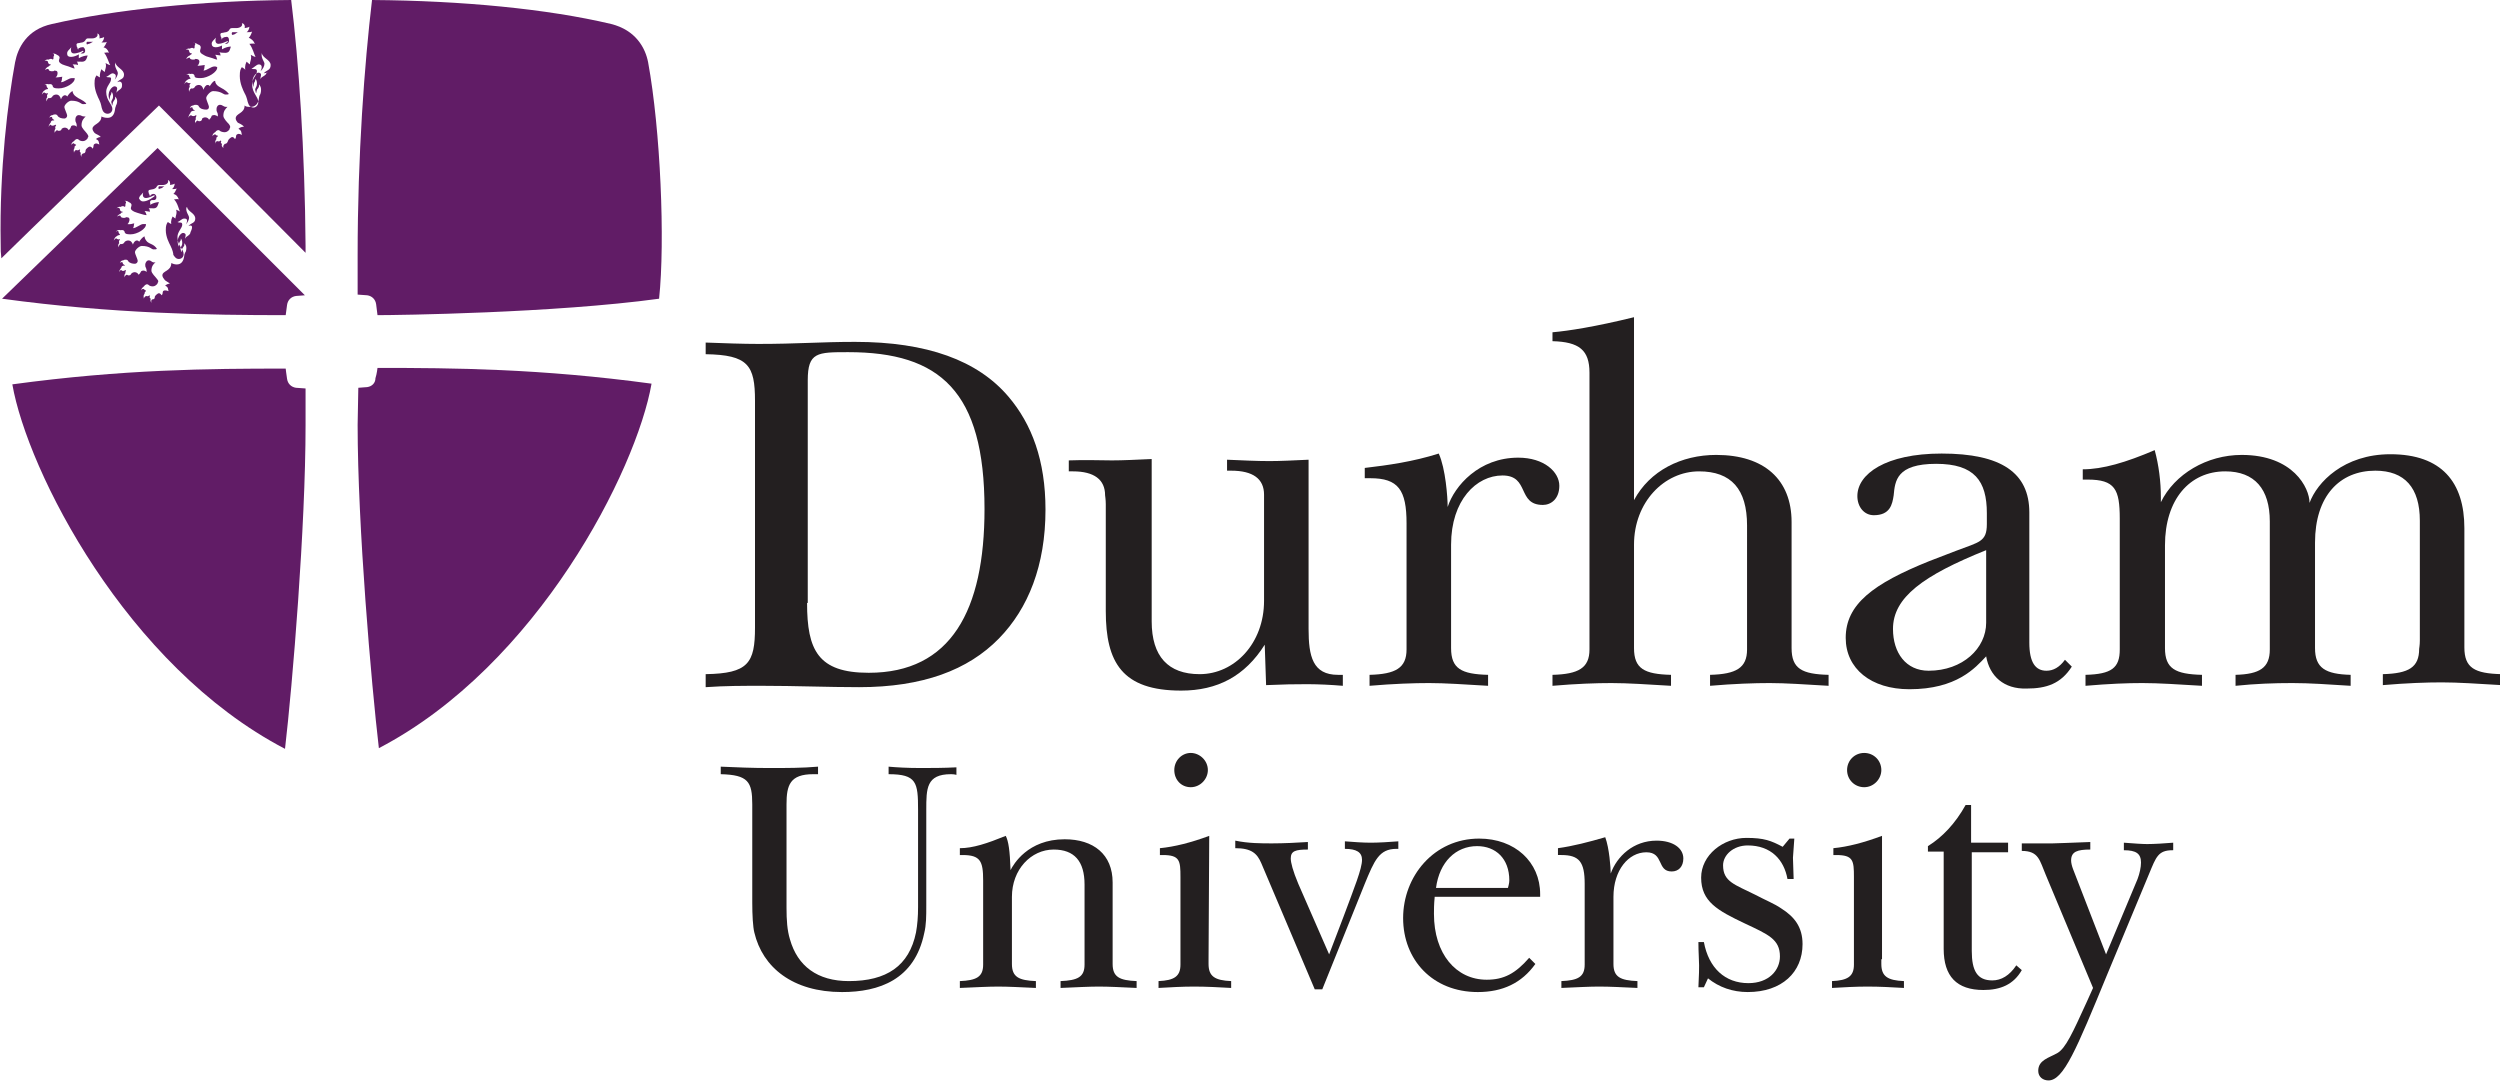
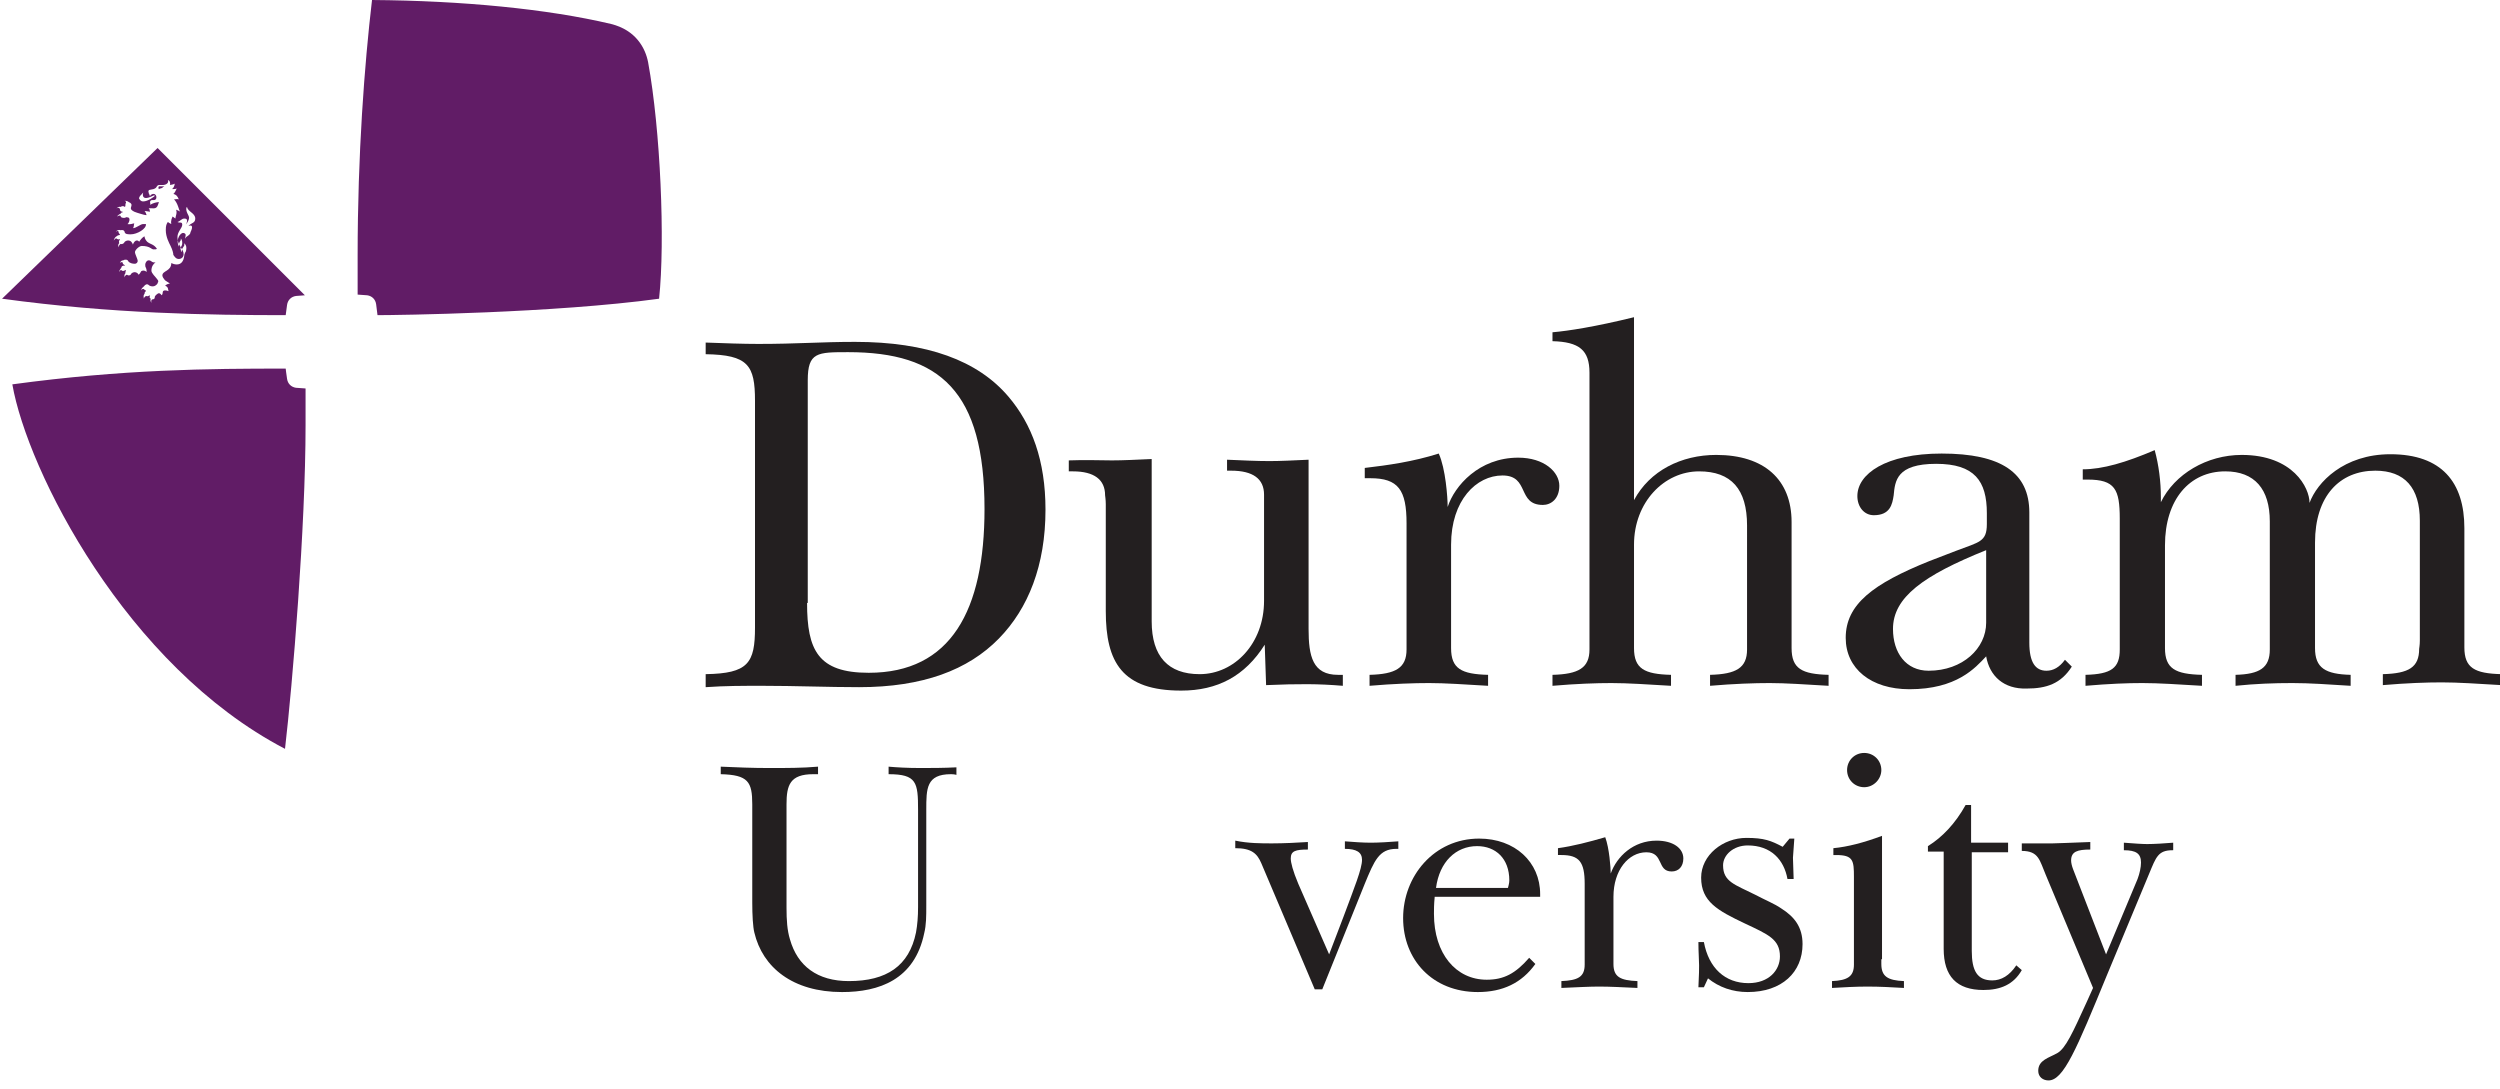
<svg xmlns="http://www.w3.org/2000/svg" xmlns:xlink="http://www.w3.org/1999/xlink" version="1.1" id="Layer_1" x="0px" y="0px" viewBox="0 0 364.9 159" style="enable-background:new 0 0 364.9 159;" xml:space="preserve">
  <style type="text/css">
	.st0{fill:#FFFFFF;}
	.st1{clip-path:url(#SVGID_2_);fill:#611C66;}
	.st2{fill:#611C66;}
	.st3{fill:#231F20;}
</style>
  <rect class="st0" width="365.1" height="159" />
  <g id="XMLID_1_">
    <g id="XMLID_2_">
      <g>
        <defs>
          <rect id="SVGID_1_" width="365" height="157.6" />
        </defs>
        <clipPath id="SVGID_2_">
          <use xlink:href="#SVGID_1_" style="overflow:visible;" />
        </clipPath>
-         <path id="XMLID_4_" class="st1" d="M44.6,36.9c0-0.8,0-0.2,0-1c-0.1-13.9-1-27-2.1-35.9C29.3,0.1,16.8,1.4,7.6,3.5     C3.9,4.3,2.6,7,2.2,9.1c-1,5.4-2.3,15.6-2.1,26.5c0,1.2,0,1,0.1,2.1c2.2-2.2,23-22.3,23-22.3L44.6,36.9" />
      </g>
    </g>
    <path id="XMLID_5_" class="st2" d="M43.2,43.2c-0.7,0.1-1.2,0.6-1.3,1.3c-0.1,0.7-0.2,1.5-0.2,1.5l0,0l0,0   c-11.1,0-25.3-0.2-41.4-2.4l22.7-22l21.5,21.5L43.2,43.2" />
    <path id="XMLID_6_" class="st2" d="M55.1,46c2.8,0,25.8-0.3,41.1-2.4c0.9-8.4,0.2-24.7-1.6-34.5c-0.4-2.1-1.8-4.7-5.4-5.6   C79.9,1.3,67.5,0.1,54.3,0c-1.1,9.4-2.1,22.5-2.1,37.3v5.6V43l1.4,0.1c0.7,0.1,1.2,0.6,1.3,1.3C55,45.1,55.1,46,55.1,46L55.1,46" />
    <path id="XMLID_7_" class="st2" d="M44.6,56.7l-1.4-0.1c-0.7-0.1-1.2-0.6-1.3-1.3c-0.1-0.6-0.2-1.5-0.2-1.5l0,0c-0.1,0,0.1,0-0.1,0   c-11.1,0-23.6,0.1-39.8,2.3C4,68.7,18.4,97.2,41.6,109.3c1.1-9.4,3-32.4,3-47.2L44.6,56.7L44.6,56.7L44.6,56.7L44.6,56.7" />
-     <path id="XMLID_8_" class="st2" d="M55.1,53.7C55.1,53.7,55,53.7,55.1,53.7c11.1,0,23.8,0.1,40,2.3c-2.2,12.6-16.6,41.1-39.8,53.2   c-1.1-9.4-3.1-32.4-3.1-47.2l0.1-5.4l0,0l1.3-0.1c0.7-0.1,1.2-0.6,1.2-1.3C55,54.6,55.1,53.7,55.1,53.7L55.1,53.7" />
    <path id="XMLID_9_" class="st0" d="M20.9,29.4c0.7,0,1.6-0.7,1.7-0.8l-0.1-0.1c-0.2,0.1-0.8,0.4-1.2,0.4c-0.5,0-0.5-0.5-0.4-0.8   c-0.3,0.4-0.6,0.5-0.6,0.9C20.4,29.1,20.5,29.4,20.9,29.4L20.9,29.4z M23.7,27.4c-0.1,0.1-0.4,0.1-0.5,0.2c-0.1-0.1-0.1-0.3,0-0.4   c0,0,0.7,0,0.8,0C23.8,27.3,23.8,27.3,23.7,27.4z M27.5,33c0.4-0.5,1-0.4,1-1.1c0-0.8-1.1-1-1.2-1.7c0,0.1,0,0-0.1,0.1   c-0.1,0.7,0.4,1.1,0.4,1.5c0,0.2-0.2,0.7-0.5,1c0.1-0.1,0.2-0.4,0.2-0.6c0-0.2-0.1-0.3-0.4-0.3c-0.4,0-0.6,0.4-1,0.5   c0.3,0.2,0.7-0.1,0.7,0.4s-0.7,1-0.7,1.8c0,1.3,0.9,1.7,0.9,2.5c0,0.4-0.3,0.7-0.7,0.7c-0.4,0-0.6-0.3-0.8-0.6   c0-0.2-0.1-0.7-0.4-1.3c-0.2-0.4-0.7-1.3-0.7-2.3c0-0.7,0.1-0.9,0.3-1.2c0.1,0.1,0.3,0.2,0.5,0.3c-0.1-0.5,0.1-0.9,0.2-1.1   c0.1,0.1,0.3,0.2,0.4,0.3c0-0.3,0.3-0.8,0.1-1.3c0.2,0.1,0.5,0.2,0.6,0.3c-0.2-0.2-0.3-1.2-0.9-1.8c0.3,0,0.4-0.1,0.7,0   c-0.2-0.5-0.4-0.7-0.8-0.8c0.2-0.1,0.4-0.6,0.5-0.8c-0.1,0.1-0.5,0.1-0.7,0.1c0.2-0.1,0.4-0.5,0.4-0.8c-0.1,0.1-0.6,0.2-0.7,0.2   c0.1-0.2,0-0.7-0.3-0.7c0.2,0.4-0.3,0.7-0.7,0.7c-0.1,0-0.5,0-0.5,0c-0.3,0-0.3,0.1-0.4,0.2c-0.1,0.2-0.2,0.3-0.5,0.4   c-0.1,0-0.4,0.1-0.5,0.1c-0.2,0-0.3,0.2-0.2,0.4v0.1c0.1,0.1,0.1,0.2,0.1,0.2s0.1,0.2,0.1,0.3c0-0.1,0.1-0.3,0.2-0.3   c0.2-0.1,0.2-0.1,0.3-0.1c0.2,0,0.3,0.1,0.4,0.3c0.1,0.4-0.1,0.6-0.3,0.6c-0.1,0-0.2,0-0.3,0c-0.1,0-0.3,0.1-0.3,0.3   c0,0.1,0.1,0.3,0,0.4c0.5-0.3,1-0.4,1.3-0.4c-0.2,0.5-0.2,1-1,0.9c-0.1,0-0.4,0-0.5,0c0.2,0.2,0.1,0.2,0.2,0.5   c-0.2,0-0.5-0.1-0.8-0.1c0.2,0.2,0.2,0.4,0.3,0.6c-0.2,0-0.6-0.1-0.9-0.2c-0.3-0.1-0.7-0.2-0.9-0.3c-0.8-0.4-0.4-0.6-0.4-1   c0-0.1-0.1-0.3-0.4-0.4c-0.1-0.1-0.3-0.2-0.7-0.2c0.2,0,0.3,0.1,0.3,0.3c-0.1,0.1-0.1,0.3-0.1,0.5l-0.1,0.1c-0.1-0.1-0.3-0.2-0.6,0   c-0.1,0-0.2-0.1-0.6,0.2c0.3-0.1,0.4-0.1,0.5,0.1c0,0.3,0.2,0.4,0.4,0.4c0,0.1,0,0,0,0.1c-0.1,0-0.2,0-0.3,0.2   c-0.1,0-0.5,0.3-0.5,0.4c0.2-0.1,0.3-0.2,0.5-0.1c0,0.3,0.4,0.3,0.5,0.3s0.2,0,0.3-0.1c0.5,0,0.5,0.2,0.5,0.4   c0,0.1-0.1,0.5-0.3,0.6c0.5,0.1,0.8-0.1,1-0.1c-0.1,0.2,0,0.5-0.2,0.7c0.5,0,1.1-0.6,1.5-0.6c0.2,0,0.2,0,0.4,0   c0.1,0.7-1.3,1.5-2.2,1.5c-0.4,0-0.8,0-0.9-0.3c0-0.2-0.2-0.4-0.6-0.3c-0.2-0.1-0.5,0-0.7,0.2c0.1,0,0.3-0.2,0.4,0   c0,0.2,0.1,0.3,0.2,0.4v0.1c-0.2,0-0.4,0.1-0.5,0.2c-0.2,0.1-0.3,0.3-0.4,0.6c0.2-0.2,0.2-0.3,0.4-0.3c0.1,0.1,0.3,0.2,0.5,0.1V35   c-0.1,0.1-0.2,0.2-0.1,0.5c-0.1,0.1-0.2,0.2-0.1,0.6c0.1-0.4,0.2-0.4,0.3-0.5c0.3,0.1,0.5-0.1,0.6-0.3c0.1-0.1,0.3-0.2,0.5-0.2   c0.4,0,0.6,0.3,0.7,0.6c0.1-0.3,0.3-0.6,0.6-0.6c0.1,0,0.3,0.1,0.3,0.2c0.2-0.3,0.5-0.7,0.8-0.8c0,0.3,0.2,0.6,0.4,0.8   c0.5,0.4,0.9,0.3,1.4,1c-0.1,0.1-0.1,0.1-0.5,0.1c-0.3,0-0.5-0.5-1.7-0.5c-0.4,0-1,0.6-1,0.9c0,0.3,0.4,1,0.4,1.3   c0,0.2-0.2,0.4-0.4,0.4c-0.4,0-0.8-0.1-1-0.4c0-0.1-0.2-0.2-0.3-0.2c-0.1,0-0.3,0-0.4,0.1c-0.2,0-0.4,0.1-0.5,0.4   c0.1-0.1,0.2-0.2,0.4-0.1c0,0.3,0.2,0.3,0.3,0.4l0,0v0.1c-0.3-0.1-0.5,0.1-0.5,0.3c-0.1,0.1-0.3,0.4-0.3,0.6   c0.1-0.2,0.2-0.3,0.3-0.3c0.1,0.2,0.4,0.2,0.6,0c0,0.1,0,0,0.1,0.1c-0.1,0.1-0.1,0.3-0.1,0.4c-0.1,0.1-0.2,0.3-0.1,0.6   c0-0.2,0.1-0.3,0.3-0.4c0.1,0,0.1,0.1,0.3,0.1c0.3,0,0.3-0.2,0.4-0.3c0.5-0.4,1,0,1,0.2c0.2-0.1,0.3-0.3,0.4-0.5   c0.3-0.2,0.6-0.1,0.8,0.1c0-0.2,0-0.4-0.1-0.6c-0.1-0.2-0.1-0.2-0.1-0.5c0-0.2,0.2-0.6,0.5-0.6c0.4,0,0.4,0.3,0.8,0.3   c0.2,0,0.1,0,0.2,0c-0.3,0.2-0.6,0.6-0.6,1.2c0,0.4,0.6,0.9,0.8,1.2c0.3,0.3,0.2,0.5,0.1,0.6c0,0.1,0,0.1-0.1,0.2   c-0.1,0.1-0.3,0.3-0.6,0.3c-0.3,0-0.5-0.1-0.6-0.2c-0.2-0.2-0.5-0.1-0.7,0.2c-0.1,0.1-0.4,0.3-0.4,0.6c0-0.1,0.2-0.3,0.4-0.2   c0.1,0.1,0.2,0.2,0.3,0.2v0.1c-0.2,0.1-0.2,0.3-0.2,0.4C21,43,20.9,43.1,21,43.6c0-0.2,0.2-0.3,0.3-0.4c0.3,0.1,0.4,0,0.5-0.1   l0.1,0.1c-0.1,0.1-0.1,0.3,0.1,0.4c-0.1,0.3,0,0.4,0.1,0.6c0-0.2-0.1-0.3,0.1-0.5c0.3,0,0.4-0.1,0.4-0.4c0-0.1,0.4-0.5,0.6-0.5   s0.3,0.2,0.4,0.3c0.2-0.2,0.1-0.4,0.2-0.6c0.1-0.1,0.3-0.2,0.8,0c-0.1-0.3,0-0.6-0.5-0.8c0.2-0.2,0.5-0.3,0.7-0.3   c-0.2-0.2-0.7-0.4-0.8-0.6c-0.1-0.1-0.3-0.4-0.3-0.6c0-0.7,1.3-0.6,1.3-1.8c0.2,0.1,0.5,0.2,0.8,0.2c0.6,0,1-0.4,1.1-1.3   c0-0.2,0.1-0.3,0.1-0.4c0.1-0.1,0.2-0.3,0.2-0.7c0-0.3-0.1-0.5-0.3-0.7c0,0.1,0,0.2,0,0.3s-0.2,0.3-0.3,0.5c0,0.1-0.1,0.3-0.1,0.5   c-0.1-0.1-0.1-0.2-0.1-0.3c-0.2-0.4,0.2-0.5,0.2-1c0-0.2,0-0.4-0.2-0.7c0,0.1,0,0.3-0.1,0.4c-0.1,0.1-0.2,0.4-0.2,0.8   c-0.5-1.2,0.3-2,0.6-2c0.2,0,0.4,0.1,0.4,0.3S27,34.7,27,34.9c0-0.1,0.1-0.2,0.1-0.2c0.1-0.2,0.7-0.4,0.7-0.8   C28.3,32.9,27.9,32.8,27.5,33" />
    <path id="XMLID_13_" class="st0" d="M31.5,6.9c0.8,0,1.7-0.8,1.8-0.8L33.2,6c-0.2,0.1-0.9,0.4-1.3,0.4c-0.5,0-0.5-0.5-0.4-0.9   c-0.3,0.4-0.6,0.5-0.6,0.9C30.9,6.7,31.1,6.9,31.5,6.9L31.5,6.9z M34.4,4.9C34.3,5,34,5.1,33.9,5.1c-0.1-0.1-0.1-0.3,0-0.4   c0,0,0.7,0,0.9,0C34.6,4.7,34.6,4.8,34.4,4.9L34.4,4.9z M38.5,10.7c0.4-0.5,1-0.4,1-1.2s-1.2-1-1.3-1.8c0,0.1,0,0.1,0,0.1   c-0.1,0.7,0.4,1.2,0.4,1.5s-0.2,0.8-0.6,1.1c0.1-0.1,0.2-0.4,0.2-0.6c0-0.2-0.1-0.4-0.4-0.4c-0.4,0-0.7,0.5-1.1,0.6   c0.3,0.2,0.8-0.1,0.8,0.4c0,0.6-0.7,1-0.7,1.9c0,1.3,0.9,1.8,0.9,2.6c0,0.4-0.3,0.8-0.7,0.8c-0.4,0-0.7-0.3-0.8-0.7   c-0.1-0.2-0.1-0.7-0.5-1.4c-0.2-0.4-0.7-1.4-0.7-2.5c0-0.8,0.1-1,0.3-1.3c0.1,0.1,0.4,0.2,0.5,0.4c-0.1-0.6,0.1-1,0.2-1.2   c0.1,0.1,0.3,0.3,0.5,0.4c-0.1-0.3,0.3-0.8,0.1-1.4c0.2,0.1,0.5,0.3,0.7,0.3C37.1,8,36.9,7,36.4,6.4c0.3,0,0.5-0.1,0.8,0   c-0.2-0.5-0.5-0.7-0.9-0.9c0.2-0.1,0.4-0.6,0.5-0.9c-0.1,0.1-0.5,0.1-0.8,0.1c0.2-0.1,0.4-0.5,0.4-0.8c-0.1,0.1-0.6,0.2-0.7,0.2   c0.1-0.2,0-0.7-0.4-0.7c0.2,0.4-0.3,0.7-0.8,0.7c-0.2,0-0.5,0-0.6,0c-0.3,0-0.3,0.1-0.4,0.2c-0.1,0.2-0.2,0.3-0.5,0.4   c-0.2,0-0.4,0.1-0.6,0.1S32.1,5,32.2,5.2v0.1c0.1,0.1,0.1,0.2,0.1,0.2c0,0.1,0.1,0.3,0.1,0.3c0-0.2,0.1-0.3,0.2-0.3   c0.2-0.1,0.2-0.1,0.4-0.1c0.2-0.1,0.4,0.1,0.4,0.3c0.1,0.4-0.1,0.7-0.4,0.7c-0.1,0-0.2,0-0.3,0c-0.1,0-0.3,0.1-0.3,0.3   c0,0.1,0,0.3,0,0.5c0.5-0.3,1-0.4,1.3-0.4c-0.2,0.6-0.2,1-1.1,0.9c-0.1,0-0.4,0-0.6-0.1c0.2,0.2,0.1,0.2,0.2,0.5   C32,8.1,31.7,8,31.4,8c0.2,0.2,0.2,0.4,0.3,0.7c-0.2,0-0.6-0.2-1-0.3S30,8.2,29.7,8c-0.8-0.4-0.4-0.7-0.4-1.1   c0-0.2-0.2-0.4-0.4-0.4c-0.1-0.1-0.3-0.2-0.7-0.3c0.2,0,0.3,0.1,0.3,0.3c-0.1,0.1-0.1,0.3-0.1,0.5l-0.1,0.1c-0.1-0.1-0.3-0.2-0.6,0   c-0.1,0-0.3-0.1-0.6,0.2c0.3-0.1,0.4-0.1,0.5,0.1c0,0.3,0.2,0.4,0.4,0.4c0,0.1,0,0,0,0.1c-0.1,0-0.2,0.1-0.3,0.2   c-0.1,0-0.5,0.3-0.5,0.5c0.2-0.1,0.3-0.2,0.5-0.2c0,0.3,0.4,0.3,0.5,0.3s0.3,0,0.3-0.1c0.6,0,0.6,0.3,0.6,0.4   c0,0.1-0.1,0.5-0.3,0.6c0.5,0,0.8-0.1,1.1-0.1c-0.1,0.2,0,0.5-0.2,0.8c0.5,0,1.1-0.6,1.6-0.6c0.2,0,0.2,0,0.4,0.1   c0.1,0.7-1.4,1.6-2.4,1.6c-0.4,0-0.9,0-0.9-0.3c0-0.2-0.2-0.4-0.6-0.3c-0.2-0.1-0.5,0-0.7,0.2c0.1-0.1,0.3-0.2,0.5,0   c0,0.2,0.1,0.3,0.2,0.4v0.1c-0.2,0-0.4,0.1-0.5,0.2c-0.2,0.1-0.3,0.3-0.4,0.6c0.2-0.3,0.2-0.3,0.4-0.3c0.1,0.1,0.3,0.2,0.5,0.1v0.1   c-0.1,0.1-0.2,0.2-0.1,0.5c-0.1,0.1-0.2,0.2-0.1,0.7c0.1-0.4,0.2-0.4,0.3-0.5c0.3,0.1,0.5-0.1,0.6-0.3c0.1-0.1,0.3-0.2,0.5-0.2   c0.4,0,0.6,0.3,0.7,0.7c0.1-0.3,0.3-0.7,0.6-0.7c0.2,0,0.3,0.1,0.3,0.2c0.2-0.3,0.5-0.8,0.8-0.8c0,0.3,0.2,0.6,0.5,0.8   c0.6,0.4,0.9,0.4,1.5,1.1c-0.1,0.1-0.1,0.1-0.5,0.1c-0.3,0-0.6-0.5-1.8-0.5c-0.4,0-1,0.7-1,1s0.4,1.1,0.4,1.3   c0,0.3-0.2,0.4-0.4,0.4c-0.4,0-0.9-0.1-1.1-0.5c0-0.1-0.2-0.2-0.4-0.2c-0.1,0-0.3,0-0.4,0.1c-0.2,0-0.4,0.1-0.5,0.4   c0.1-0.1,0.3-0.2,0.4-0.1c0,0.3,0.3,0.4,0.3,0.4l0,0v0.1c-0.3-0.1-0.6,0.1-0.6,0.3c-0.1,0.1-0.3,0.4-0.3,0.7   c0.1-0.3,0.2-0.3,0.4-0.4c0.1,0.2,0.5,0.2,0.7,0c0,0.1,0,0,0.1,0.1c-0.1,0.1-0.2,0.4-0.1,0.5c-0.1,0.1-0.2,0.3-0.1,0.6   c0-0.2,0.2-0.3,0.3-0.4c0.1,0,0.1,0.1,0.3,0.1c0.3,0,0.4-0.2,0.4-0.4c0.5-0.4,1,0,1,0.2c0.2-0.2,0.3-0.3,0.4-0.6   c0.3-0.2,0.6-0.1,0.9,0.1c0-0.3,0-0.4-0.1-0.6c-0.1-0.2-0.1-0.2-0.1-0.5s0.2-0.6,0.5-0.6c0.4,0,0.5,0.3,0.9,0.3c0.2,0,0.1,0,0.2,0   c-0.3,0.3-0.6,0.6-0.6,1.3c0,0.4,0.6,1,0.8,1.2c0.3,0.4,0.2,0.5,0.1,0.7c0,0.1,0,0.1-0.1,0.2c-0.1,0.1-0.3,0.3-0.6,0.3   c-0.3,0-0.6-0.1-0.7-0.2c-0.2-0.2-0.5-0.1-0.7,0.2c-0.2,0.1-0.4,0.3-0.4,0.6c0-0.1,0.3-0.3,0.4-0.3c0.1,0.1,0.2,0.2,0.4,0.2v0.1   c-0.2,0.1-0.3,0.3-0.2,0.4c-0.1,0.1-0.2,0.2-0.2,0.7c0-0.2,0.2-0.4,0.3-0.4c0.3,0.1,0.4,0,0.5-0.1l0.1,0.1   c-0.1,0.2-0.1,0.3,0.1,0.4c-0.1,0.3,0,0.4,0.2,0.6c0-0.2-0.1-0.3,0.2-0.6c0.3,0,0.4-0.2,0.5-0.5c0-0.1,0.4-0.5,0.6-0.5   s0.3,0.2,0.4,0.3c0.2-0.2,0.1-0.4,0.2-0.6c0.1-0.1,0.3-0.3,0.8,0c-0.1-0.4,0-0.6-0.5-0.9c0.2-0.2,0.5-0.3,0.8-0.3   c-0.2-0.3-0.7-0.5-0.9-0.6c-0.1-0.1-0.3-0.4-0.3-0.6c0-0.8,1.3-0.7,1.3-1.9c0.2,0.2,0.5,0.2,0.9,0.2c0.6,0,1.1-0.4,1.2-1.3   c0-0.2,0.1-0.3,0.1-0.4c0.1-0.1,0.2-0.4,0.2-0.8c0-0.4-0.1-0.5-0.3-0.8c0,0.1,0,0.2,0,0.3s-0.2,0.4-0.3,0.5c0,0.1-0.1,0.3-0.1,0.5   c-0.1-0.1-0.1-0.2-0.1-0.3c-0.2-0.4,0.2-0.5,0.2-1.1c0-0.2,0-0.4-0.2-0.7c0,0.1-0.1,0.3-0.1,0.4C37.1,12,37,12.3,37,12.7   c-0.5-1.3,0.4-2.1,0.7-2.1c0.2,0,0.4,0.1,0.4,0.3S38,11.3,38,11.6c0-0.1,0.1-0.2,0.1-0.2c0.1-0.2,0.8-0.4,0.8-0.8   C39.4,10.6,38.9,10.6,38.5,10.7" />
    <path id="XMLID_17_" class="st0" d="M10.4,8.3c0.7,0,1.7-0.7,1.8-0.8l-0.1-0.1c-0.1,0.1-0.8,0.4-1.3,0.4s-0.5-0.5-0.4-0.9   c-0.3,0.4-0.6,0.5-0.6,0.9C9.8,8.1,9.9,8.3,10.4,8.3z M13.2,6.3c-0.1,0.1-0.4,0.1-0.5,0.2c-0.1-0.1-0.1-0.3,0-0.4c0,0,0.7,0,0.9,0   C13.3,6.2,13.3,6.3,13.2,6.3L13.2,6.3z M17.1,12c0.4-0.5,1-0.4,1-1.1c0-0.8-1.1-1-1.3-1.8c0,0.1,0,0,0,0.1   c-0.1,0.7,0.4,1.1,0.4,1.5c0,0.2-0.2,0.7-0.5,1c0.1-0.1,0.2-0.4,0.2-0.6c0-0.2-0.1-0.3-0.4-0.4c-0.4,0-0.6,0.4-1,0.5   c0.3,0.2,0.8-0.1,0.7,0.4c0,0.5-0.7,1-0.7,1.8c0,1.3,0.9,1.8,0.9,2.5c0,0.4-0.3,0.7-0.7,0.7c-0.4,0-0.7-0.3-0.8-0.7   c-0.1-0.2-0.1-0.7-0.4-1.3c-0.2-0.4-0.7-1.4-0.7-2.4c0-0.8,0.1-0.9,0.3-1.2c0.1,0.1,0.3,0.2,0.5,0.3c-0.1-0.5,0.1-0.9,0.2-1.2   c0.1,0.1,0.3,0.3,0.5,0.4c0-0.3,0.3-0.8,0.1-1.3c0.2,0.1,0.5,0.3,0.7,0.3c-0.2-0.2-0.4-1.2-0.9-1.8c0.3,0,0.4-0.1,0.7,0   c-0.2-0.5-0.4-0.7-0.8-0.8c0.2-0.1,0.4-0.6,0.5-0.8c-0.1,0.1-0.5,0.1-0.8,0.1c0.2-0.1,0.4-0.5,0.4-0.8c-0.1,0.1-0.6,0.2-0.7,0.2   c0.1-0.2,0-0.7-0.3-0.7c0.2,0.4-0.3,0.7-0.7,0.7c-0.1,0-0.5,0-0.6,0c-0.3,0-0.3,0.1-0.4,0.2C12.4,6,12.3,6.1,12,6.2   c-0.2,0-0.4,0.1-0.6,0.1s-0.3,0.2-0.2,0.4v0.1C11.3,6.9,11.3,7,11.3,7c0,0.1,0.1,0.2,0.1,0.3c0-0.2,0.1-0.3,0.2-0.3   c0.2-0.1,0.2-0.1,0.4-0.1c0.2-0.1,0.3,0.1,0.4,0.3c0.1,0.4-0.1,0.6-0.3,0.6c-0.1,0-0.2,0-0.3,0c-0.1,0-0.3,0-0.3,0.3   c0,0.1,0,0.3,0,0.4c0.5-0.3,1-0.4,1.3-0.4c-0.2,0.5-0.2,1-1.1,0.9c-0.1,0-0.4,0-0.5,0c0.2,0.2,0.1,0.2,0.2,0.5   c-0.2-0.1-0.5-0.1-0.8-0.1c0.2,0.2,0.2,0.4,0.3,0.6c-0.2,0-0.6-0.2-0.9-0.3S9.3,9.5,9.1,9.4C8.3,9,8.7,8.7,8.7,8.4   c0-0.1-0.1-0.3-0.4-0.4C8.2,7.9,8,7.8,7.6,7.8c0.2,0,0.3,0.1,0.3,0.3C7.8,8.2,7.8,8.4,7.8,8.6L7.7,8.7c-0.1-0.1-0.3-0.2-0.6,0   C7,8.7,6.8,8.6,6.5,8.9C6.8,8.8,6.9,8.9,7,9c0,0.3,0.2,0.4,0.4,0.4c0,0.1,0,0,0,0.1c-0.1,0-0.2,0.1-0.3,0.2C7,9.7,6.6,10,6.6,10.2   c0.2-0.1,0.3-0.2,0.5-0.1c0,0.3,0.4,0.3,0.5,0.3s0.3,0,0.3-0.1c0.5,0,0.5,0.2,0.5,0.4s-0.1,0.5-0.3,0.6c0.5,0,0.8-0.1,1-0.1   c-0.1,0.2,0,0.5-0.2,0.8c0.5,0,1.1-0.6,1.6-0.6c0.2,0,0.2,0,0.4,0c0.1,0.7-1.3,1.5-2.3,1.5c-0.4,0-0.8,0-0.9-0.3   c0-0.2-0.2-0.4-0.6-0.3c-0.2-0.1-0.5,0-0.7,0.2c0.1-0.1,0.3-0.2,0.4,0c0,0.2,0.1,0.3,0.2,0.4V13c-0.2,0-0.4,0.1-0.5,0.2   c-0.2,0.1-0.3,0.3-0.4,0.6c0.2-0.2,0.2-0.3,0.4-0.3c0.1,0.1,0.3,0.2,0.5,0.1v0.1c-0.1,0.1-0.2,0.2-0.1,0.5   c-0.1,0.1-0.2,0.2-0.1,0.6c0.1-0.4,0.2-0.4,0.3-0.5c0.3,0.1,0.5-0.1,0.6-0.3c0.1-0.1,0.3-0.2,0.5-0.2c0.4,0,0.6,0.3,0.7,0.7   c0.1-0.3,0.3-0.6,0.6-0.6c0.1,0,0.3,0.1,0.3,0.2c0.2-0.3,0.5-0.7,0.8-0.8c0,0.3,0.2,0.6,0.5,0.8c0.5,0.4,0.9,0.4,1.5,1   c-0.1,0.1-0.1,0.1-0.5,0.1c-0.3,0-0.5-0.5-1.7-0.5c-0.4,0-1,0.6-1,0.9c0,0.3,0.4,1,0.4,1.3c0,0.2-0.2,0.4-0.4,0.4   c-0.4,0-0.8-0.1-1-0.4c0-0.1-0.2-0.2-0.3-0.2c-0.1,0-0.3,0-0.4,0.1c-0.2,0-0.4,0.1-0.5,0.4c0.1-0.1,0.3-0.2,0.4-0.1   c0,0.3,0.2,0.3,0.3,0.4l0,0v0.1c-0.3-0.1-0.5,0.1-0.5,0.3c-0.1,0.1-0.3,0.4-0.3,0.6c0.1-0.2,0.2-0.3,0.3-0.3c0.1,0.2,0.4,0.2,0.7,0   l0.1,0.1c-0.1,0.1-0.2,0.3-0.1,0.5C8,18.9,7.9,19.1,8,19.4c0-0.2,0.2-0.3,0.3-0.4c0.1,0,0.1,0.1,0.3,0.1c0.3,0,0.4-0.2,0.4-0.3   c0.5-0.4,1,0,1,0.2c0.2-0.1,0.3-0.3,0.4-0.6c0.3-0.2,0.6-0.1,0.8,0.1c0-0.2,0-0.4-0.1-0.6C11,17.7,11,17.7,11,17.4s0.2-0.6,0.5-0.6   c0.4,0,0.4,0.2,0.8,0.2c0.2,0,0.1,0,0.2,0c-0.3,0.3-0.6,0.6-0.6,1.3c0,0.4,0.6,0.9,0.8,1.2c0.3,0.4,0.2,0.5,0.1,0.6   c0,0.1,0,0.1-0.1,0.2c-0.1,0.1-0.3,0.3-0.6,0.3c-0.3,0-0.5-0.1-0.6-0.2c-0.2-0.2-0.5-0.1-0.7,0.2c-0.2,0.1-0.4,0.3-0.4,0.6   c0-0.1,0.2-0.3,0.4-0.3c0,0.1,0.2,0.2,0.3,0.2v0.1c-0.2,0.1-0.3,0.3-0.2,0.4c-0.1,0.1-0.2,0.2-0.1,0.7c0-0.2,0.2-0.4,0.3-0.4   c0.3,0.1,0.4,0,0.5-0.1l0.1,0.1c-0.1,0.1-0.1,0.3,0.1,0.4c-0.1,0.3,0,0.4,0.1,0.6c0-0.2-0.1-0.3,0.2-0.5c0.3,0,0.4-0.2,0.4-0.5   c0-0.1,0.4-0.5,0.6-0.5s0.3,0.1,0.4,0.3c0.2-0.2,0.1-0.4,0.2-0.6c0.1-0.1,0.3-0.3,0.8,0c-0.1-0.3,0-0.6-0.5-0.8   c0.2-0.2,0.5-0.3,0.7-0.3c-0.2-0.3-0.7-0.4-0.9-0.6c-0.1-0.1-0.3-0.4-0.3-0.6c0-0.7,1.3-0.7,1.3-1.8c0.2,0.1,0.5,0.2,0.9,0.2   c0.6,0,1-0.4,1.1-1.3c0-0.2,0.1-0.3,0.1-0.4c0-0.1,0.2-0.3,0.2-0.7c0-0.3-0.1-0.5-0.3-0.7c0,0.1,0,0.2,0,0.3s-0.2,0.3-0.3,0.5   c0,0.1-0.1,0.3-0.1,0.5c-0.1-0.1-0.1-0.2-0.1-0.3c-0.2-0.4,0.2-0.5,0.2-1c0-0.2,0-0.4-0.2-0.7c0,0.1-0.1,0.3-0.1,0.4   c-0.1,0.1-0.2,0.4-0.2,0.8c-0.5-1.2,0.4-2,0.7-2c0.2,0,0.4,0.1,0.4,0.3S17,13.3,17,13.6c0-0.1,0.1-0.2,0.1-0.2   c0.1-0.2,0.7-0.4,0.7-0.8C17.9,11.9,17.5,11.8,17.1,12" />
    <path id="XMLID_21_" class="st3" d="M134.3,112.1c1.6,0,3.4,0,5.3-0.1v1.1c0,0-0.3-0.1-0.8-0.1c-3.6,0-3.6,2.1-3.6,5.2v14   c0,1.5,0,2.8-0.3,4c-1.4,6.8-6.6,8.6-12,8.6c-7.2,0-11.6-3.6-12.8-8.7c-0.2-0.8-0.3-2.5-0.3-4.4v-14.3c0-3.3-0.6-4.3-4.6-4.4v-1.1   c2.3,0.1,4.6,0.2,7.1,0.2s4.8,0,7.1-0.2v1.1c-0.2,0-0.5,0-0.7,0c-3.4,0-3.9,1.6-3.9,4.4v15.1c0,1.8,0.1,3.3,0.5,4.6   c1.1,3.9,4,6.1,8.6,6.1c5.5,0,8.8-2.2,9.8-7.1c0.2-1.1,0.3-2.3,0.3-3.7v-14.2c0-4-0.2-5.2-4.3-5.2v-1.1   C130.8,112,132.4,112.1,134.3,112.1" />
-     <path id="XMLID_22_" class="st3" d="M155.4,122.5c4.2,0,7,2.2,7,6.3c0,0.1,0,0.6,0,1.2v10c0,0.3,0,0.6,0,0.7c0,1.9,1,2.4,3.5,2.5v1   c-2.2-0.1-4-0.2-5.5-0.2c-1.4,0-3.3,0.1-5.6,0.2v-1c2.5-0.1,3.5-0.6,3.5-2.4c0-0.1,0-0.3,0-0.8v-10.9c0-3.4-1.5-5.1-4.5-5.1   c-3.3,0-6.1,2.9-6.1,6.9v9.1c0,0.3,0,0.6,0,0.7c0,1.9,1,2.4,3.5,2.5v1c-2.2-0.1-4-0.2-5.5-0.2c-1.4,0-3.3,0.1-5.6,0.2v-1   c2.4-0.1,3.4-0.6,3.4-2.4c0-0.1,0-0.3,0-0.8v-11.5c0-2.8-0.4-3.7-3-3.7c-0.1,0-0.3,0-0.4,0v-1c1.9,0,4-0.7,6.7-1.8   c0.4,0.8,0.6,2.1,0.7,5C147.9,126.2,150,122.5,155.4,122.5" />
-     <path id="XMLID_23_" class="st3" d="M176.4,140c0,0.3,0,0.6,0,0.7c0,1.8,0.9,2.4,3.3,2.5v1c-1.8-0.1-3.6-0.2-5.4-0.2   c-1.7,0-3.5,0.1-5.2,0.2v-1c2.3-0.1,3.2-0.7,3.2-2.4c0-0.1,0-0.3,0-0.8v-10.8c0-0.4,0-0.8,0-1.2c0-2.4-0.1-3.2-2.6-3.2   c-0.1,0-0.2,0-0.4,0v-1c2.1-0.2,4.5-0.8,7.2-1.8L176.4,140L176.4,140z M176.3,112.4c0,1.3-1.1,2.5-2.5,2.5s-2.4-1.1-2.4-2.5   s1.1-2.5,2.4-2.5C175.1,109.9,176.3,111,176.3,112.4" />
    <path id="XMLID_26_" class="st3" d="M185.7,123.1c1.6,0,3.7-0.1,5.2-0.2v1.1c-1.8,0-2.5,0.2-2.5,1.3c0,0.6,0.3,1.8,1.1,3.7   l4.5,10.3l2.1-5.5c1.6-4.3,2.7-7,2.7-8.3c0-1.1-0.8-1.6-2.5-1.6v-1.1c1.2,0.1,2.7,0.2,3.8,0.2c1,0,2.8-0.1,4-0.2v1.1h-0.3   c-2.5,0-3.2,1.7-4.6,5.1l-6.2,15.4h-1.1l-7.8-18.4c-0.6-1.4-1.4-2.2-3.8-2.2v-1.1C182.2,123.1,184.1,123.1,185.7,123.1" />
    <path id="XMLID_27_" class="st3" d="M209.4,131c-0.1,1-0.1,1.8-0.1,2.4c0,5.8,3.2,9.6,7.7,9.6c2.5,0,4.2-0.9,6.2-3.2l0.9,0.9   c-2,2.8-4.8,4.1-8.4,4.1c-6.6,0-10.9-4.7-10.9-10.8c0-6.1,4.5-11.6,11.1-11.6c5.2,0,8.9,3.4,8.9,8.1c0,0.1,0,0.3,0,0.4h-15.4V131z    M220.3,128.5c0-3.2-2-5-4.7-5c-3.1,0-5.5,2.3-6,6.1h10.5C220.3,128.9,220.3,128.6,220.3,128.5" />
    <path id="XMLID_30_" class="st3" d="M241.8,122.7c2.4,0,3.9,1.1,3.9,2.6c0,1.2-0.7,1.9-1.7,1.9c-2.2,0-1.1-2.8-3.7-2.8   s-4.8,2.6-4.8,6.5v9.1c0,0.3,0,0.6,0,0.7c0,1.9,1,2.4,3.5,2.5v1c-2.2-0.1-4-0.2-5.6-0.2c-1.4,0-3.2,0.1-5.5,0.2v-1   c2.4-0.1,3.4-0.6,3.4-2.4c0-0.1,0-0.3,0-0.8v-11c0-3.2-0.8-4.2-3.4-4.2c-0.1,0-0.3,0-0.5,0v-1c2.2-0.3,4.5-0.9,6.9-1.6   c0.6,1.6,0.8,4.5,0.8,5.3C236,125,238.4,122.7,241.8,122.7" />
    <path id="XMLID_31_" class="st3" d="M261.7,125.2l0.1,3.1h-0.9c-0.5-2.8-2.4-4.9-5.8-4.9c-2.1,0-3.6,1.4-3.6,2.9   c0,2.4,1.7,2.8,4.7,4.3c1.5,0.8,2.8,1.3,3.8,2c1.9,1.2,3.1,2.7,3.1,5.2c0,4.1-3,7-8,7c-2.2,0-4.2-0.7-5.8-2l-0.6,1.3h-0.8   c0.1-1.8,0.1-2.8,0.1-3.2c0-0.8-0.1-1.9-0.1-3.4h0.8c0.7,3.8,3.1,6,6.5,6c3,0,4.6-1.9,4.6-3.9c0-2.5-1.7-3.2-5.1-4.8   c-4-1.9-6.4-3.2-6.4-6.7c0-3.3,3.2-5.8,6.6-5.8c2.6,0,3.6,0.4,5.3,1.3l1-1.2h0.7L261.7,125.2" />
    <path id="XMLID_32_" class="st3" d="M274.6,140c0,0.3,0,0.6,0,0.7c0,1.8,0.9,2.4,3.3,2.5v1c-1.8-0.1-3.5-0.2-5.3-0.2   c-1.7,0-3.5,0.1-5.2,0.2v-1c2.3-0.1,3.2-0.7,3.2-2.4c0-0.1,0-0.3,0-0.8v-10.8c0-0.4,0-0.8,0-1.2c0-2.4-0.1-3.2-2.6-3.2   c-0.2,0-0.2,0-0.4,0v-1c2.1-0.2,4.4-0.8,7.1-1.8v18H274.6z M274.6,112.4c0,1.3-1.1,2.5-2.5,2.5s-2.5-1.1-2.5-2.5s1.1-2.5,2.5-2.5   S274.6,111,274.6,112.4" />
    <path id="XMLID_35_" class="st3" d="M287.7,117.7v5.3h5.4v1.4h-5.3v14.4c0,2.9,0.8,4.3,3,4.3c1.3,0,2.5-0.7,3.5-2.2l0.8,0.7   c-1.2,2.1-3.1,2.9-5.6,2.9c-3.9,0-5.8-2-5.8-6v-14.2h-2.3v-0.8c2.1-1.3,4-3.3,5.5-6h0.8" />
    <path id="XMLID_36_" class="st3" d="M299.6,123.1c0.7,0,2.6-0.1,5.5-0.2v1.1c-1.9,0-2.8,0.3-2.8,1.6c0,0.3,0.1,0.8,0.3,1.3   l4.8,12.4l4.6-11c0.3-0.8,0.5-1.7,0.5-2.4c0-1.3-0.7-1.8-2.5-1.8V123c1.4,0.1,2.6,0.2,3.4,0.2c1,0,2.6-0.1,3.8-0.2v1.1h-0.1   c-2.1,0-2.4,1-3.4,3.4l-6.2,14.9c-4.4,10.7-6.3,15.3-8.5,15.3c-0.8,0-1.5-0.5-1.5-1.4c0-1.6,1.6-1.9,2.8-2.6   c1.2-0.7,2.2-2.9,4.3-7.5l0.9-2l-6.9-16.5c-0.9-2.1-1-3.5-3.5-3.5v-1.1C296.9,123.1,298.4,123.1,299.6,123.1" />
    <path id="XMLID_37_" class="st3" d="M103,98.4c6.2-0.1,7.2-1.6,7.2-6.8V58.5c0-5.2-1-6.7-7.2-6.8V50c2.8,0.1,5.4,0.2,7.7,0.2   c5.7,0,9.1-0.3,14.1-0.3c10.5,0,17.9,2.7,22.4,8c3.4,4,5.4,9.3,5.4,16.5c0,8.1-2.5,14.4-6.8,18.8c-4.5,4.6-11.1,7.1-20.4,7.1   c-4.5,0-9.3-0.2-14.2-0.2c-2.7,0-5.4,0-8.2,0.2V98.4L103,98.4z M117.8,88c0,6.9,1.6,10.2,9,10.2c12,0,16.9-9.1,16.9-23.9   c0-17.2-6.5-22.9-19.9-22.9c-4.5,0-5.9,0-5.9,4.1V88" />
    <path id="XMLID_40_" class="st3" d="M162.3,67.2c1.6,0,3.6-0.1,5.8-0.2v23.5c0,0.1,0,0.1,0,0.2c0,5.1,2.4,7.7,7,7.7   c5.1,0,9.4-4.5,9.4-10.7V73.5c0-0.7,0-1.2,0-1.3c0-2.3-1.6-3.5-4.8-3.5c-0.2,0-0.4,0-0.6,0v-1.6c2.3,0.1,4.4,0.2,6.2,0.2   c1.6,0,3.5-0.1,5.7-0.2v24.5c0,0.1,0,0.1,0,0.2c0,4,0.6,6.7,4.3,6.7c0.3,0,0.4,0,0.7,0v1.6c-3.6-0.3-6.4-0.3-11.2-0.1l-0.2-5.9   c-2.9,4.6-6.9,6.7-12.2,6.7c-8.6,0-11-4.1-11-11.6V73.6c0-0.7-0.1-1.2-0.1-1.3c0-2.3-1.6-3.5-4.7-3.5c-0.2,0-0.4,0-0.6,0v-1.6   C158.5,67.1,160.5,67.2,162.3,67.2" />
    <path id="XMLID_41_" class="st3" d="M221.6,66.8c3.8,0,6,2.1,6,4.1c0,1.9-1.2,2.8-2.4,2.8c-3.8,0-1.9-4.3-5.9-4.3   c-3.8,0-7.5,3.6-7.5,10.1v14.1c0,0.5,0,0.9,0,1c0,3,1.5,3.8,5.4,3.9v1.6c-3.4-0.2-6.3-0.4-8.6-0.4c-2.2,0-5.2,0.1-8.7,0.4v-1.6   c3.8-0.1,5.4-1,5.4-3.7c0-0.1,0-0.5,0-1.2V76.4c0-4.9-1.2-6.6-5.3-6.6c-0.2,0-0.5,0-0.8,0v-1.5c3.4-0.4,7-0.9,10.8-2.1   c1,2.2,1.3,6.4,1.3,7.8C212.3,70.9,215.9,66.8,221.6,66.8" />
    <path id="XMLID_42_" class="st3" d="M238.5,73c2.3-4.3,6.9-6.6,12-6.6c7,0,11,3.6,11,9.8c0,0.2,0,0.9,0,1.9v15.5c0,0.5,0,0.9,0,1   c0,3,1.5,3.8,5.4,3.9v1.6c-3.4-0.2-6.3-0.4-8.6-0.4c-2.2,0-5.2,0.1-8.7,0.4v-1.6c3.8-0.1,5.4-1,5.4-3.7c0-0.1,0-0.5,0-1.2V76.7   c0-5.3-2.3-7.9-7-7.9c-5.1,0-9.5,4.5-9.5,10.7v14.1c0,0.5,0,0.9,0,1c0,3,1.5,3.8,5.4,3.9v1.6c-3.4-0.2-6.3-0.4-8.7-0.4   c-2.2,0-5.1,0.1-8.6,0.4v-1.6c3.8-0.1,5.4-1,5.4-3.7c0-0.1,0-0.5,0-1.2V54.4c0-3.3-1.5-4.5-5.4-4.6v-1.3c2.3-0.2,6.2-0.8,11.9-2.2   L238.5,73" />
    <path id="XMLID_43_" class="st3" d="M289.9,95.8c-1.6,1.7-4.3,4.8-11.2,4.8c-5.6,0-9.3-3-9.3-7.5c0-4.9,4-7.9,12.2-11.2l3.9-1.5   c3.4-1.3,4.5-1.3,4.5-3.9v-1.6c0-4.7-1.8-7.2-7.4-7.2c-5.8,0-6,2.5-6.2,4.6c-0.2,1.3-0.5,2.9-2.9,2.9c-1.4,0-2.4-1.2-2.4-2.8   c0-3.2,4.1-6.2,12.3-6.2c8.7,0,12.8,2.8,12.8,8.6v19c0,2.9,0.9,4.1,2.5,4.1c1,0,1.9-0.5,2.7-1.6l1,1c-1.6,2.5-3.7,3.2-6.6,3.2   C292.5,100.6,290.4,98.7,289.9,95.8z M276.3,91.8c0,3.5,1.9,6.1,5.2,6.1c5,0,8.4-3.3,8.4-7V80.3C280.7,84,276.3,87.2,276.3,91.8" />
    <path id="XMLID_46_" class="st3" d="M348.9,66.3c7.5,0,10.8,4.1,10.8,10.8v16.4c0,0.4,0,0.7,0,1c0,3,1.5,3.8,5.4,3.9v1.6   c-3.4-0.2-6.3-0.4-8.7-0.4c-2.2,0-5.1,0.1-8.6,0.4v-1.6c3.8-0.1,5.3-1,5.3-3.7c0-0.1,0.1-0.5,0.1-1.2V76c0-4.8-2.2-7.3-6.5-7.3   c-5.2,0-8.8,3.7-8.8,10.5v14.4c0,0.5,0,0.9,0,1c0,2.9,1.5,3.8,5.2,3.9v1.6c-3.2-0.2-6-0.4-8.5-0.4c-2.7,0-5.4,0.1-8.3,0.4v-1.6   c3.5-0.1,5-1,5-3.7c0-0.1,0-0.5,0-1.2V76.1c0-4.7-2.2-7.3-6.5-7.3c-5.2,0-8.8,4.1-8.8,10.8v14c0,0.5,0,0.9,0,1c0,3,1.5,3.8,5.4,3.9   v1.6c-3.4-0.2-6.3-0.4-8.7-0.4c-2.2,0-4.8,0.1-8.3,0.4v-1.6c3.8-0.1,5-1,5-3.7c0-0.1,0-0.5,0-1.2V75.7c0-4.3-0.7-5.7-4.7-5.7   c-0.2,0-0.5,0-0.7,0v-1.5c2.9,0,6.3-1,10.5-2.8c0.6,2.2,0.9,4.6,0.9,6.9c0,0.3,0,0.6,0,0.7c2-4.1,6.7-6.9,11.8-6.9   c7.5,0,9.9,4.8,9.9,7C338.2,70.4,342.1,66.3,348.9,66.3" />
  </g>
</svg>